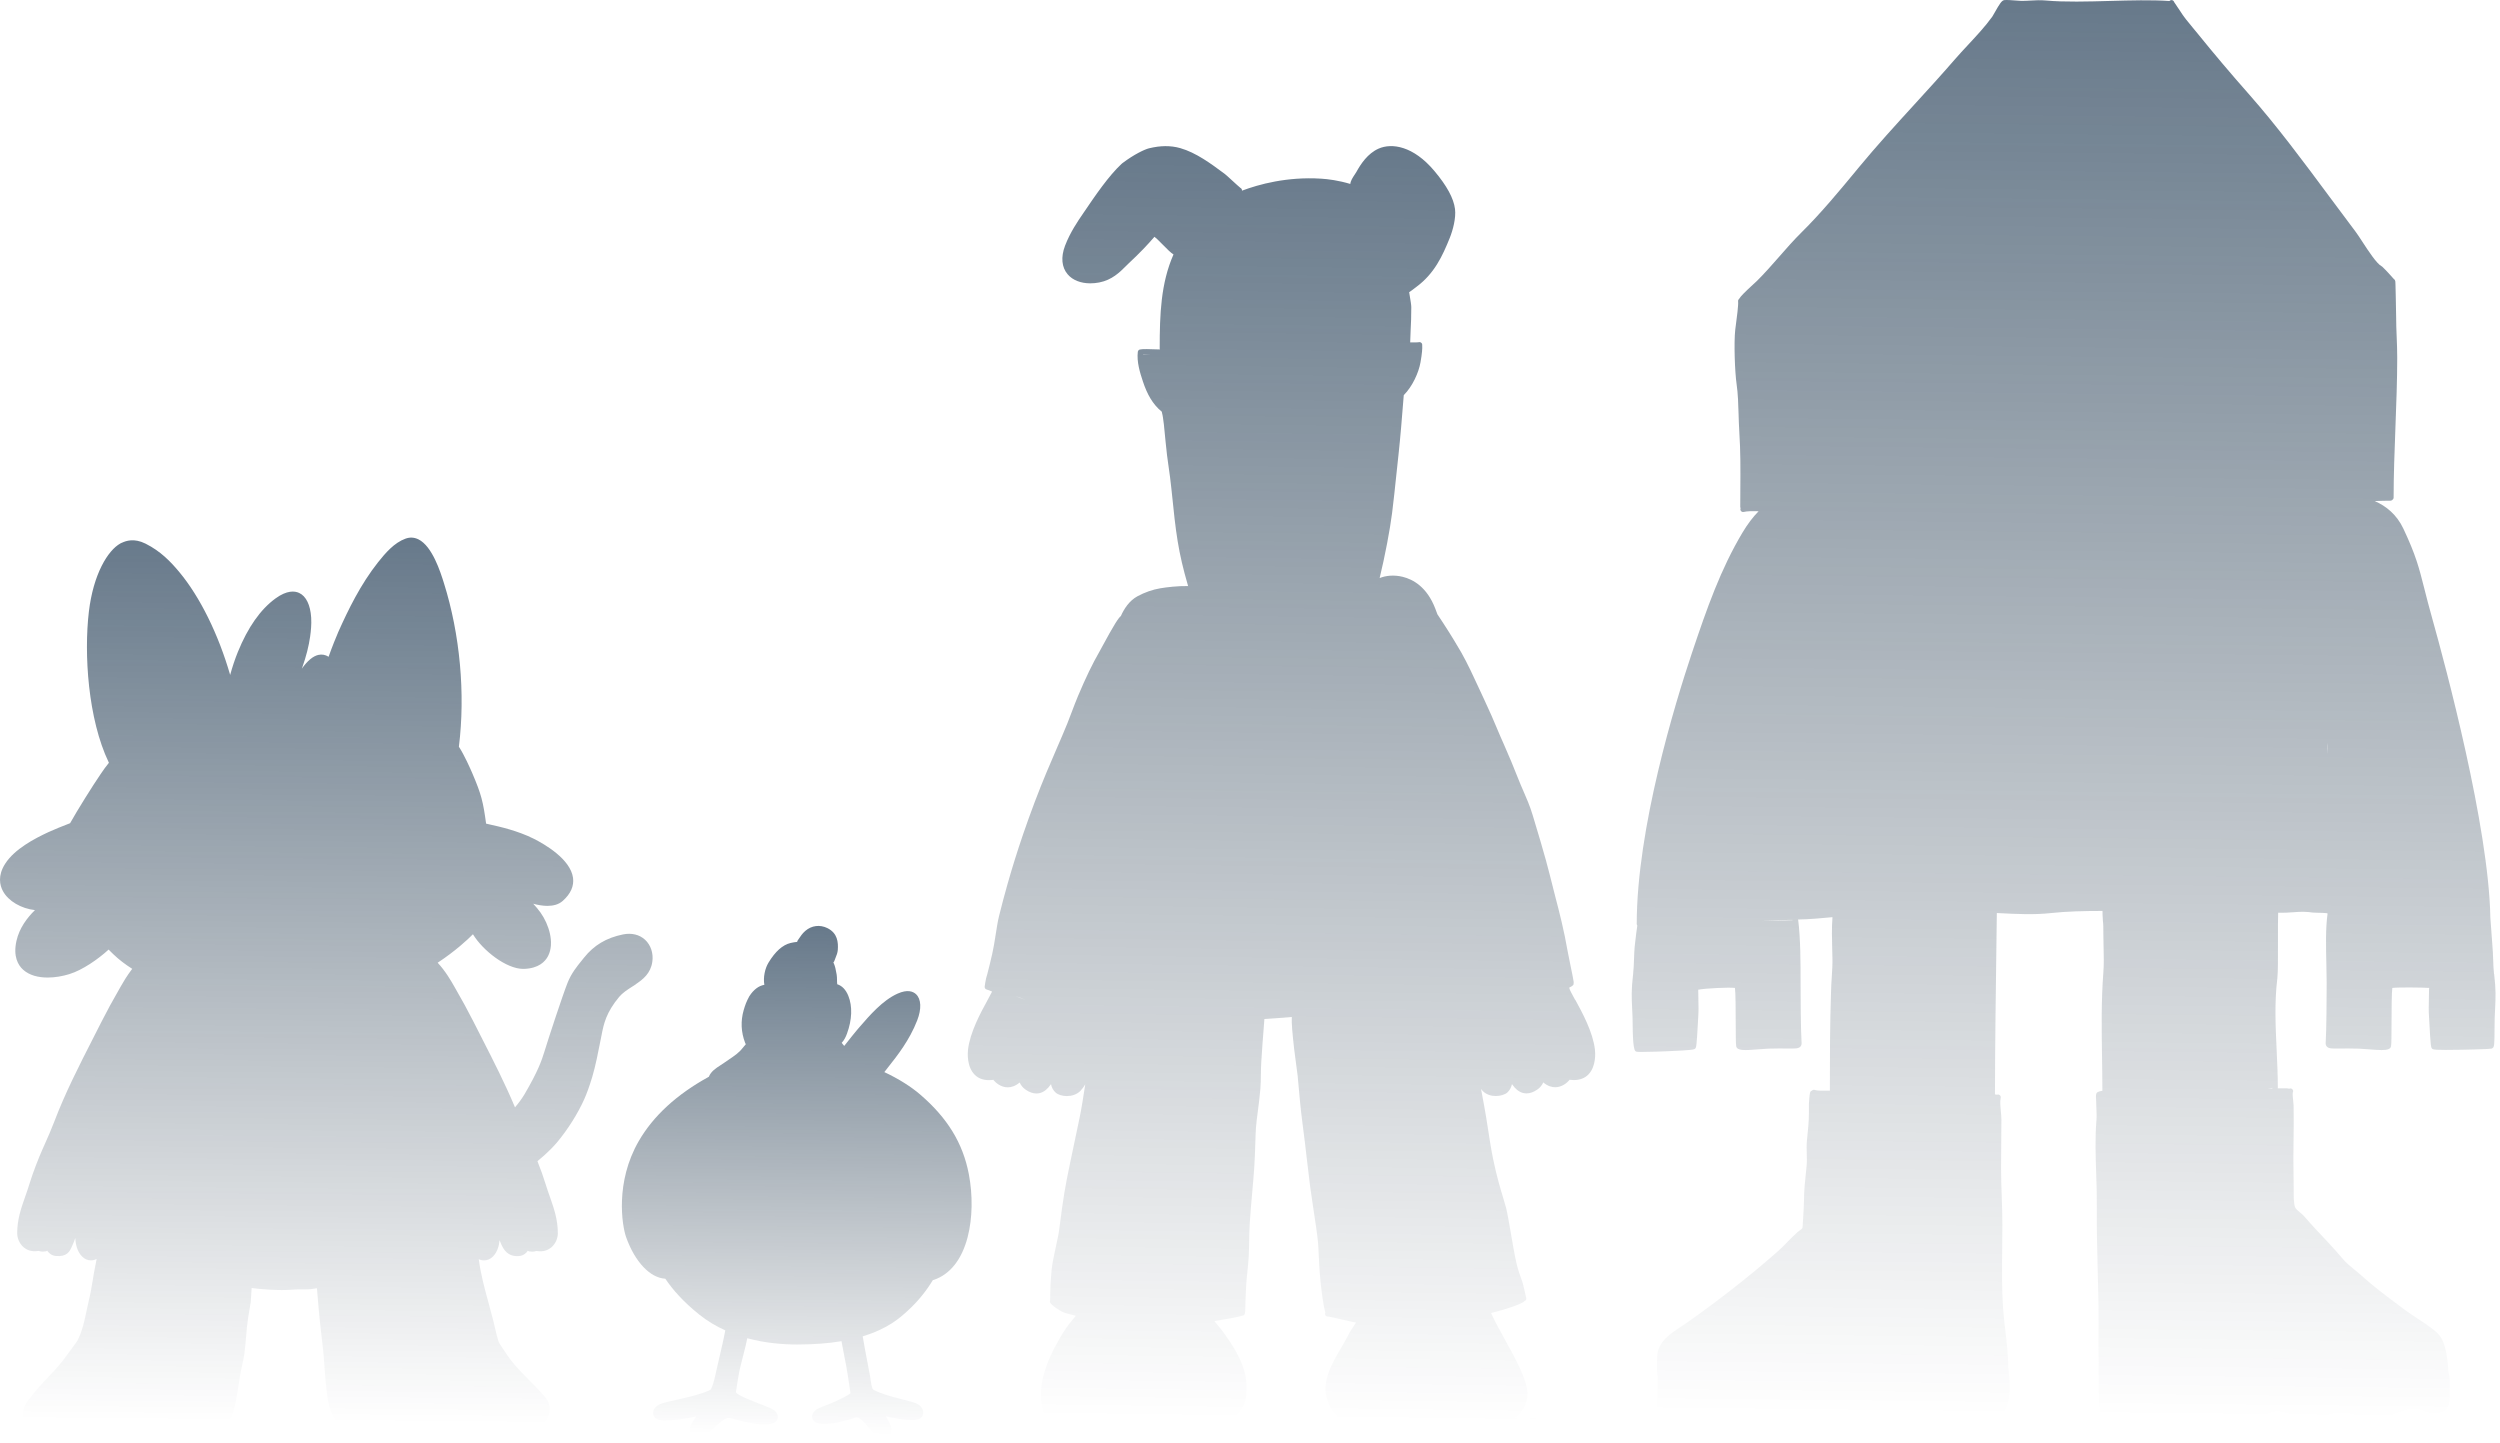
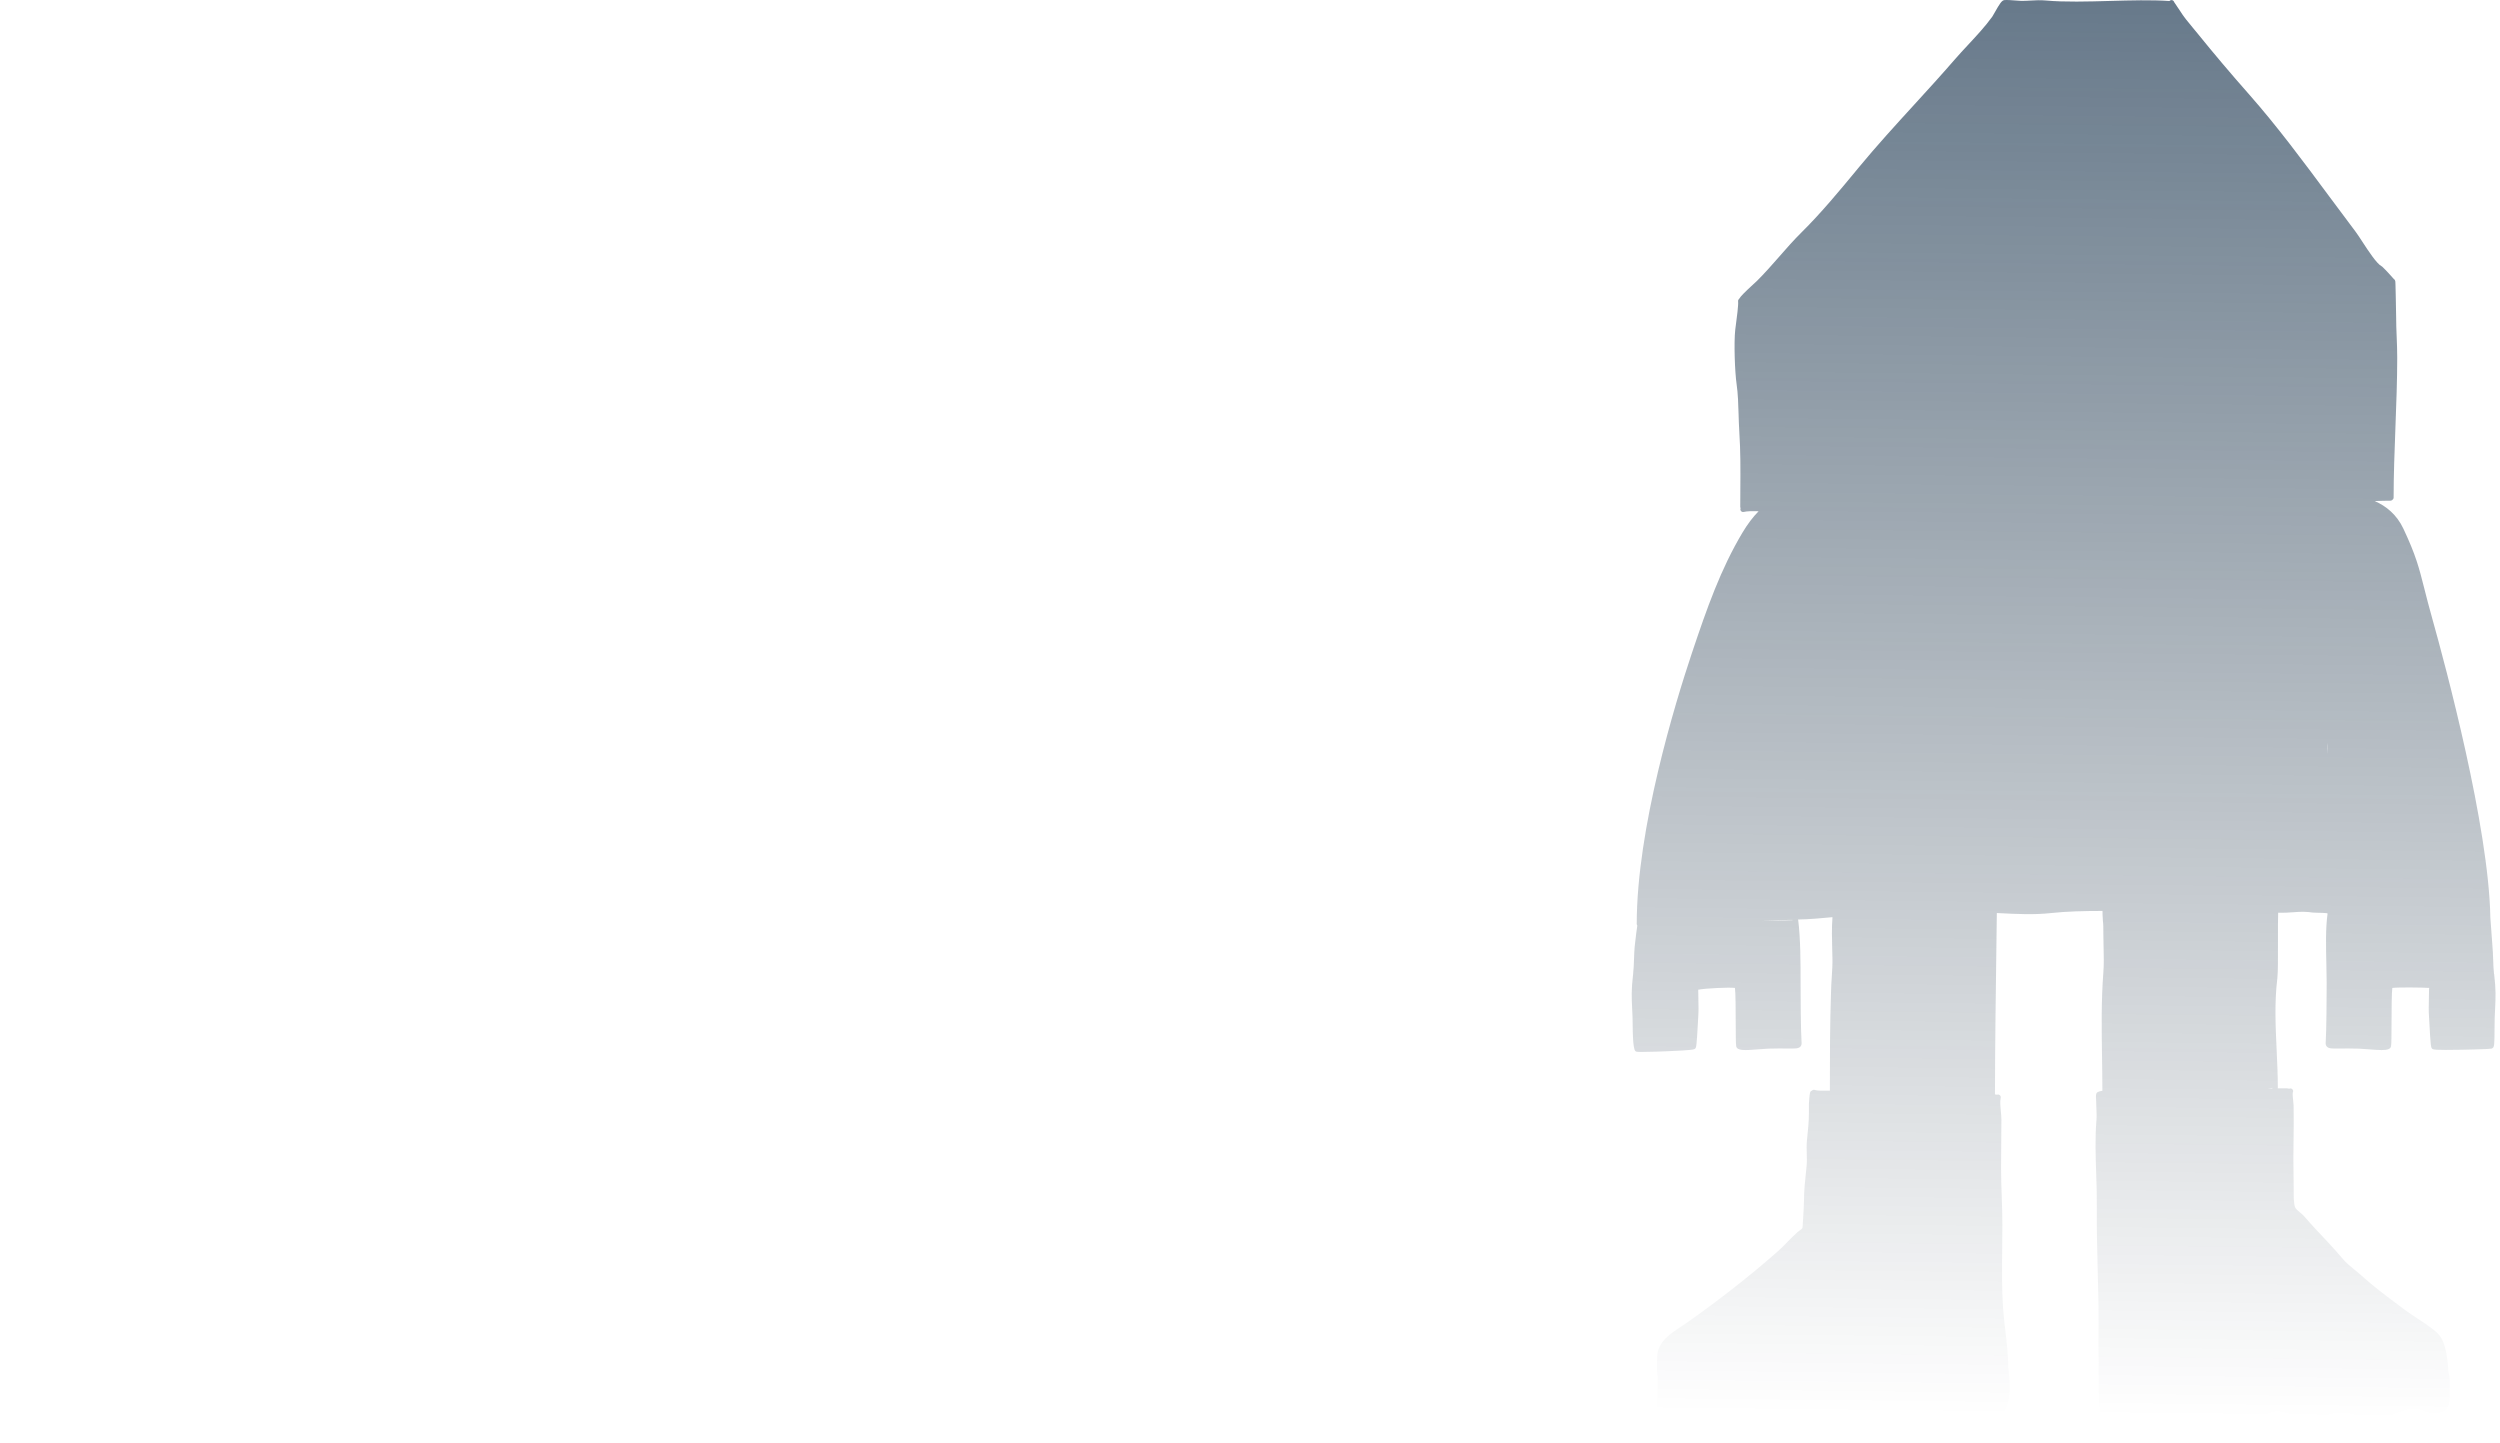
<svg xmlns="http://www.w3.org/2000/svg" width="331" height="191" viewBox="0 0 331 191" fill="none">
-   <path fill-rule="evenodd" clip-rule="evenodd" d="M121.858 144.937C120.588 143.843 118.967 142.831 117.085 141.946C117.237 141.747 117.407 141.534 117.593 141.296C118.783 139.795 120.414 137.736 121.436 135.105C122.03 133.575 121.972 132.277 121.281 131.63C120.894 131.27 120.155 130.963 118.829 131.56C116.849 132.452 115.141 134.434 113.767 136.024L113.496 136.34C113.246 136.628 112.498 137.561 111.775 138.482C111.654 138.348 111.54 138.211 111.439 138.075C111.78 137.713 111.989 137.266 112.139 136.856C112.817 135.014 112.88 133.234 112.318 131.848C111.986 131.027 111.475 130.505 110.85 130.317C110.826 130.152 110.823 129.946 110.821 129.742C110.818 129.507 110.813 129.262 110.777 129.056L110.75 128.907C110.661 128.396 110.576 127.919 110.339 127.418C110.392 127.374 110.435 127.319 110.46 127.25C110.503 127.12 110.557 126.988 110.612 126.851C110.753 126.506 110.898 126.149 110.925 125.77C110.995 124.779 110.906 123.556 109.556 122.886C108.558 122.392 107.457 122.529 106.614 123.258C106.229 123.592 105.962 123.999 105.785 124.268C105.725 124.362 105.667 124.45 105.633 124.489C105.577 124.551 105.55 124.628 105.548 124.707C105.281 124.731 104.996 124.774 104.681 124.849C103.619 125.103 102.66 125.954 101.749 127.456C101.286 128.216 101.022 129.399 101.201 130.392C101.196 130.392 101.191 130.392 101.186 130.392C100.433 130.529 99.769 131.037 99.212 131.903C99.207 131.91 99.202 131.917 99.197 131.927C98.821 132.623 98.661 133.066 98.465 133.738C98.048 135.182 98.111 136.636 98.649 138.056C98.676 138.125 98.707 138.192 98.744 138.259C98.676 138.343 98.582 138.454 98.521 138.523C98.436 138.622 98.361 138.71 98.315 138.768C97.852 139.377 97.207 139.811 96.524 140.272C96.304 140.421 96.083 140.567 95.868 140.723C95.72 140.828 95.557 140.934 95.388 141.042C94.796 141.421 94.135 141.85 93.852 142.563C89.621 144.882 86.497 147.744 84.569 151.085C81.438 156.508 82.342 162.239 82.904 163.817C84.069 167.084 86.083 169.199 88.087 169.3C89.097 170.807 90.527 172.399 92.553 174.028C93.648 174.908 94.823 175.601 96.03 176.146C96.023 176.165 96.015 176.187 96.013 176.208C95.829 177.247 95.494 178.669 95.199 179.926C95.005 180.747 94.838 181.457 94.738 181.948C94.537 182.941 94.261 183.795 94.079 183.975C94.07 183.985 94.065 183.999 94.058 184.009C93.895 184.119 93.284 184.364 92.385 184.637C91.533 184.896 90.629 185.098 89.754 185.294C89.269 185.402 88.768 185.515 88.281 185.635L88.237 185.647C87.665 185.788 86.602 186.052 86.49 186.942C86.444 187.302 86.575 187.537 86.694 187.669C87.045 188.062 87.719 188.062 88.08 188.062C89.294 188.062 90.398 187.882 91.617 187.664C91.736 187.643 91.869 187.614 92.007 187.585C92.066 187.573 92.124 187.561 92.182 187.549C91.678 188.242 91.426 188.686 91.382 188.957C91.302 189.43 91.465 189.837 91.826 190.075C92.027 190.209 92.269 190.274 92.524 190.274C92.817 190.274 93.129 190.185 93.413 190.01C93.842 189.746 94.261 189.346 94.666 188.957C95.196 188.451 95.746 187.928 96.258 187.758C96.524 187.669 96.927 187.796 97.283 187.909C97.411 187.95 97.532 187.988 97.644 188.014C100.697 188.794 102.41 188.799 102.878 188.031C103.113 187.645 102.955 187.182 102.71 186.916C102.417 186.599 102.139 186.489 101.211 186.122C100.917 186.007 100.554 185.863 100.096 185.678C99.98 185.63 99.849 185.58 99.708 185.525C98.233 184.947 97.469 184.534 97.438 184.306C97.462 184.09 97.523 183.728 97.612 183.179C97.653 182.927 97.702 182.634 97.755 182.296C97.903 181.377 98.162 180.375 98.414 179.406C98.62 178.612 98.812 177.863 98.94 177.185C101.312 177.825 103.646 178.014 105.553 178.014C107.845 178.014 109.776 177.847 111.414 177.573C111.514 178.173 111.637 178.796 111.768 179.449C111.95 180.358 112.137 181.298 112.27 182.238C112.342 182.759 112.415 183.224 112.476 183.606C112.534 183.982 112.582 184.285 112.599 184.448C112.391 184.726 111.175 185.287 110.704 185.503L110.571 185.563C109.98 185.836 109.517 186.009 109.144 186.148C108.475 186.398 108.034 186.563 107.695 187.021C107.503 187.278 107.419 187.691 107.661 188.031C108.18 188.763 109.798 188.72 112.609 187.899C112.711 187.87 112.813 187.832 112.914 187.796C113.212 187.688 113.404 187.626 113.595 187.698C113.806 187.777 114.044 187.966 114.283 188.199C114.361 188.281 114.438 188.357 114.511 188.429C114.683 188.612 114.853 188.804 115.015 188.991C115.417 189.449 115.795 189.881 116.183 190.156C116.425 190.329 116.694 190.415 116.954 190.415C117.148 190.415 117.337 190.365 117.504 190.264C117.891 190.029 118.078 189.574 118 189.048C117.954 188.732 117.671 188.19 117.322 187.559C117.322 187.547 117.322 187.535 117.322 187.523C117.438 187.554 117.555 187.583 117.673 187.607C118.742 187.825 119.716 188.007 120.785 188.007C121.097 188.007 121.676 188.007 122.008 187.643C122.13 187.511 122.263 187.271 122.222 186.894C122.125 186.007 121.177 185.741 120.671 185.597L120.632 185.585C120.203 185.465 119.765 185.352 119.338 185.244C118.575 185.05 117.787 184.848 117.043 184.589C116.282 184.325 115.762 184.088 115.609 183.98C115.599 183.968 115.592 183.954 115.582 183.942C115.408 183.745 115.301 182.946 115.248 182.562C115.228 182.416 115.209 182.284 115.192 182.183C115.115 181.74 114.998 181.135 114.867 180.463C114.644 179.303 114.395 177.998 114.223 176.93C117.576 175.923 119.19 174.448 120.157 173.563L120.227 173.498C121.512 172.323 122.634 170.941 123.516 169.48C123.547 169.48 123.579 169.475 123.61 169.466C125.788 168.737 127.349 166.767 128.122 163.771C128.759 161.306 128.813 158.271 128.272 155.448C127.492 151.37 125.452 148.029 121.851 144.932L121.858 144.937Z" fill="url(#paint0_linear_961_12677)" fill-opacity="0.6" />
  <path fill-rule="evenodd" clip-rule="evenodd" d="M330.208 128.962C330.143 128.418 330.116 127.696 330.092 126.998C330.07 126.41 330.051 125.854 330.007 125.388C329.98 125.108 329.93 124.369 329.876 123.589C329.818 122.764 329.76 121.913 329.721 121.481C329.515 109.44 323.784 88.147 322.033 81.903C321.575 80.275 321.26 79.03 320.981 77.929C320.261 75.089 319.864 73.525 318.216 70.013C317.322 68.106 315.895 66.989 314.414 66.341C315.163 66.31 315.885 66.293 316.496 66.293C316.605 66.293 316.702 66.245 316.767 66.171C316.857 66.106 316.915 66 316.915 65.883C316.915 62.937 317.036 59.752 317.152 56.672C317.269 53.571 317.392 50.364 317.392 47.375C317.392 46.382 317.356 45.47 317.32 44.588C317.283 43.712 317.247 42.806 317.247 41.824C317.247 41.577 317.223 40.4 317.201 39.363C317.189 38.824 317.177 38.298 317.167 37.907C317.162 37.711 317.157 37.55 317.152 37.437C317.152 37.389 317.148 37.332 317.14 37.274C317.14 37.25 317.133 37.224 317.126 37.2C317.101 37.099 317.053 37.008 316.956 36.955C316.692 36.653 315.948 35.816 315.41 35.31C315.383 35.286 315.354 35.264 315.323 35.25C314.686 34.935 313.532 33.165 312.769 31.992C312.422 31.462 312.124 31.002 311.899 30.704C310.724 29.152 309.524 27.533 308.364 25.969C304.974 21.398 301.467 16.67 297.731 12.441C295.405 9.807 293.117 7.104 290.936 4.406C290.738 4.161 290.534 3.916 290.328 3.669C289.72 2.94 289.09 2.187 288.615 1.405C288.586 1.357 288.482 1.203 288.356 1.021C288.206 0.8 287.934 0.407 287.854 0.273C287.82 0.155 287.723 0.057 287.595 0.023C287.462 -0.01 287.324 0.038 287.231 0.136C284.888 -0.029 282.087 0.047 279.371 0.124C276.422 0.206 273.371 0.292 270.897 0.069C270.141 -0.001 269.526 0.035 268.876 0.074C268.484 0.095 268.079 0.119 267.631 0.119C267.577 0.119 267.352 0.102 267.136 0.086C266.339 0.023 265.653 -0.025 265.367 0.014C265.367 0.014 265.367 0.014 265.365 0.014C265.365 0.014 265.363 0.014 265.36 0.014C265.04 0.064 264.776 0.453 264.09 1.671C263.962 1.899 263.831 2.137 263.775 2.211C262.847 3.497 261.701 4.727 260.591 5.919C259.986 6.567 259.363 7.238 258.784 7.908C257.042 9.918 255.21 11.925 253.436 13.866C251.006 16.526 248.49 19.277 246.159 22.1L245.881 22.439C243.547 25.262 241.134 28.183 238.517 30.771C237.477 31.8 236.493 32.923 235.544 34.01C234.603 35.082 233.634 36.19 232.621 37.193C232.527 37.286 232.357 37.442 232.151 37.629C231 38.682 230.457 39.231 230.244 39.591C230.159 39.666 230.111 39.781 230.125 39.901C230.181 40.368 229.956 42.059 229.835 42.966C229.796 43.259 229.764 43.501 229.747 43.652C229.556 45.353 229.689 49.219 229.927 50.865C230.111 52.148 230.15 53.508 230.188 54.825C230.21 55.571 230.232 56.341 230.28 57.085C230.457 59.831 230.44 62.23 230.421 64.767C230.416 65.54 230.409 66.317 230.409 67.106C230.409 67.171 230.428 67.231 230.457 67.284C230.421 67.36 230.411 67.447 230.438 67.533C230.494 67.725 230.695 67.835 230.889 67.78C231.245 67.677 231.977 67.665 232.839 67.691C232.086 68.452 231.361 69.409 230.683 70.551C227.821 75.362 226.03 80.419 223.988 86.525C221.797 93.076 216.704 109.675 216.704 122.325C216.704 122.407 216.733 122.481 216.779 122.541C216.738 122.771 216.694 123.122 216.626 123.661C216.539 124.362 216.452 125.103 216.427 125.384C216.386 125.849 216.364 126.405 216.343 126.993C216.318 127.691 216.292 128.411 216.226 128.958C215.974 131.042 216.028 132.119 216.095 133.484C216.129 134.182 216.171 134.973 216.171 136.017C216.171 136.307 216.18 138.866 216.527 139.164C216.575 139.207 216.641 139.236 216.708 139.25C216.803 139.269 217.053 139.276 217.382 139.276C218.443 139.276 220.341 139.202 220.612 139.19C224.227 139.044 224.32 138.95 224.438 138.835C224.579 138.696 224.632 138.643 224.816 135.18C224.831 134.925 224.841 134.738 224.845 134.671C224.904 133.868 224.884 133.045 224.865 132.248C224.855 131.853 224.845 131.459 224.845 131.068C224.845 131.064 224.845 131.052 224.845 131.037C225.742 130.857 228.877 130.701 229.706 130.8C229.798 131.443 229.803 133.743 229.808 135.309C229.813 137.07 229.818 138.164 229.873 138.507C229.975 139.135 230.944 139.085 232.951 138.921C233.394 138.886 233.816 138.852 234.128 138.842C235.238 138.809 236.06 138.818 236.658 138.826C237.717 138.84 238.112 138.842 238.366 138.578C238.488 138.451 238.541 138.283 238.529 138.075C238.42 136.408 238.396 131.764 238.396 130.114V129.989C238.396 127.557 238.396 124.266 238.071 121.742C239.515 121.721 241.029 121.586 242.619 121.433C242.508 122.877 242.549 124.371 242.588 125.815C242.597 126.158 242.607 126.499 242.614 126.842C242.634 127.698 242.58 128.514 242.525 129.377C242.483 130.027 242.44 130.699 242.428 131.387C242.277 135.645 242.275 140.286 242.275 144.4C241.415 144.422 240.576 144.422 240.295 144.314C240.155 144.258 240 144.299 239.9 144.4C239.639 144.472 239.612 144.748 239.554 145.403C239.525 145.734 239.498 146.115 239.498 146.17V147.417C239.498 148.47 239.387 149.557 239.278 150.61L239.239 150.994C239.178 151.586 239.198 152.176 239.215 152.75C239.232 153.318 239.248 153.855 239.195 154.39C239.169 154.654 239.139 154.92 239.113 155.184C238.982 156.422 238.846 157.703 238.846 158.984C238.846 159.77 238.662 162.479 238.66 162.517C238.655 162.649 238.449 162.795 238.265 162.925C238.17 162.992 238.081 163.057 238.005 163.121C237.533 163.532 237.087 163.99 236.658 164.431C236.253 164.848 235.837 165.278 235.401 165.662C231.722 168.9 227.789 171.989 223.375 175.11C223.139 175.275 222.883 175.443 222.611 175.621C221.269 176.496 219.597 177.588 219.434 179.348C219.434 179.372 219.277 181.517 219.5 182.414C219.493 182.442 219.488 182.471 219.488 182.502C219.488 182.654 219.478 183.011 219.464 183.471C219.386 186.019 219.369 187.472 219.485 187.854C219.577 188.154 219.764 188.374 220.021 188.497C220.646 188.789 221.521 188.437 222.226 188.151C222.393 188.084 222.548 188.019 222.669 187.981C223.19 187.811 223.779 188.3 224.288 188.804C224.385 188.9 224.504 188.938 224.654 188.938C224.879 188.938 225.172 188.849 225.567 188.724C225.672 188.691 225.817 188.645 225.853 188.638C226.28 188.585 226.709 188.47 227.126 188.358C227.869 188.156 228.57 187.967 229.26 188.103C229.592 188.168 229.961 188.274 230.317 188.374C230.789 188.509 231.279 188.648 231.729 188.712C232.478 188.818 233.203 188.612 233.905 188.413C234.23 188.322 234.535 188.233 234.831 188.18C235.786 188.007 236.743 188.019 237.758 188.029C237.998 188.031 238.24 188.034 238.48 188.034C238.912 188.034 239.343 188.168 239.801 188.312C240.174 188.429 240.557 188.549 240.962 188.6C241.849 188.71 242.634 188.453 243.394 188.206C243.886 188.046 244.354 187.895 244.836 187.842C245.546 187.763 246.271 187.991 247.036 188.233C247.562 188.398 248.105 188.569 248.655 188.638C249.523 188.746 250.25 188.501 250.955 188.264C251.398 188.115 251.817 187.974 252.268 187.919C252.837 187.849 253.407 187.935 254.008 188.031C254.64 188.13 255.295 188.233 255.98 188.146C256.504 188.082 256.952 187.851 257.388 187.628C257.88 187.376 258.348 187.137 258.837 187.199C259.038 187.223 259.213 187.316 259.414 187.422C259.552 187.496 259.697 187.571 259.865 187.633C260.909 188.022 262.932 188.336 264.153 187.818C266.429 186.854 266.143 183.687 265.954 181.591L265.922 181.238C265.92 181.205 265.91 181.171 265.898 181.142C265.893 179.509 265.702 177.871 265.518 176.285C265.397 175.256 265.273 174.191 265.203 173.145C265.028 170.552 265.06 167.878 265.091 165.29C265.103 164.278 265.115 163.229 265.115 162.205C265.115 160.946 265.072 159.665 265.028 158.425C264.985 157.182 264.941 155.899 264.941 154.637C264.941 153.575 264.953 152.491 264.963 151.442C264.973 150.389 264.985 149.303 264.985 148.233C264.985 147.909 264.951 147.547 264.912 147.163C264.849 146.506 264.784 145.83 264.895 145.359C264.941 145.165 264.822 144.971 264.626 144.925C264.548 144.906 264.471 144.916 264.403 144.944C264.318 144.928 264.229 144.911 264.134 144.897C264.137 138.816 264.253 130.38 264.345 123.58L264.381 120.884C264.49 120.888 264.599 120.896 264.708 120.9C266.967 121.018 269.305 121.138 271.571 120.888C273.609 120.665 275.952 120.608 278.372 120.608C278.368 120.745 278.372 120.91 278.38 121.124C278.389 121.447 278.411 121.824 278.423 121.915C278.486 122.416 278.486 122.959 278.484 123.484V123.649C278.484 124.218 278.498 124.801 278.513 125.364C278.542 126.489 278.571 127.655 278.484 128.766C278.198 132.462 278.254 136.266 278.309 139.948C278.331 141.418 278.355 142.937 278.355 144.419C278.118 144.45 277.914 144.503 277.755 144.582C277.755 144.582 277.755 144.582 277.752 144.582C277.706 144.604 277.662 144.635 277.631 144.671C277.498 144.82 277.486 145.036 277.522 145.604C277.522 145.642 277.527 145.671 277.527 145.683C277.527 146.029 277.544 146.374 277.561 146.705C277.587 147.259 277.614 147.782 277.57 148.317C277.377 150.665 277.457 153.057 277.536 155.369C277.585 156.784 277.633 158.247 277.619 159.675C277.59 162.5 277.665 165.374 277.735 168.154C277.801 170.687 277.868 173.306 277.856 175.863C277.856 176.204 277.851 176.544 277.849 176.882C277.839 178.036 277.827 179.226 277.878 180.394C277.881 180.461 277.873 180.586 277.866 180.72C277.849 181.003 277.839 181.25 277.854 181.461C277.854 181.553 277.859 185.796 277.968 186.199C277.975 186.228 277.978 186.323 277.98 186.393C277.99 186.75 278.007 187.348 278.513 187.739C279.007 188.118 279.822 188.173 281.002 187.909C281.452 187.808 281.961 187.921 282.497 188.041C282.918 188.134 283.352 188.23 283.788 188.23C284.011 188.23 284.236 188.204 284.462 188.142C284.946 188.005 285.339 187.803 285.683 187.626C286.422 187.247 286.955 186.971 288.089 187.345C288.227 187.391 288.365 187.439 288.504 187.484C289.599 187.856 290.73 188.242 291.998 187.991C292.335 187.923 292.659 187.815 292.972 187.71C293.44 187.552 293.883 187.403 294.326 187.403C294.978 187.403 295.441 187.499 295.889 187.592C296.565 187.734 297.266 187.88 298.509 187.674C299.005 187.592 299.459 187.424 299.9 187.264C300.571 187.017 301.206 186.784 301.921 186.882C302.466 186.959 302.979 187.122 303.474 187.278C304.293 187.535 305.138 187.803 306.163 187.717C306.82 187.662 307.419 187.511 308 187.364C308.826 187.153 309.609 186.954 310.501 187.045C311.07 187.103 311.599 187.252 312.158 187.408C312.98 187.64 313.83 187.88 314.809 187.799C315.65 187.729 316.438 187.422 317.198 187.125C318.027 186.801 318.812 186.494 319.622 186.494C320.118 186.494 320.482 186.635 320.865 186.786C321.429 187.007 322.066 187.257 323.104 187.017C324.412 186.712 324.373 185.345 324.347 184.347C324.339 184.126 324.344 183.891 324.347 183.651C324.354 183.121 324.361 182.572 324.276 182.102C324.235 181.874 324.228 181.838 324.223 181.819C324.221 181.808 324.212 181.753 324.194 181.656C324.189 181.622 324.177 181.591 324.162 181.562C324.138 181.073 324.085 180.432 324.053 180.2C323.884 178.984 323.651 177.317 322.624 176.415C321.836 175.724 320.94 175.136 320.075 174.57C319.5 174.194 318.907 173.805 318.359 173.395L317.63 172.85C315.941 171.589 314.191 170.281 312.628 168.861C312.338 168.597 312.027 168.343 311.727 168.099C311.199 167.669 310.651 167.223 310.217 166.715C309.65 166.055 309.008 165.307 308.347 164.604L308.107 164.349C307.053 163.237 306.059 162.184 305.078 161.039C304.918 160.855 304.719 160.692 304.525 160.533C304.252 160.31 303.97 160.08 303.871 159.835C303.68 159.363 303.682 158.396 303.685 157.756C303.685 157.621 303.685 157.494 303.685 157.384C303.68 156.878 303.672 156.374 303.668 155.87C303.646 154.222 303.626 152.519 303.668 150.84C303.685 150.171 303.689 149.495 303.687 148.825C303.692 148.79 303.692 148.756 303.687 148.72C303.687 148.259 303.682 147.804 303.68 147.353C303.677 147.029 303.675 146.707 303.672 146.384C303.672 146.266 303.651 146.084 303.626 145.851C303.592 145.542 303.513 144.817 303.568 144.64C303.66 144.472 303.605 144.258 303.437 144.16C303.326 144.093 303.193 144.093 303.084 144.148C302.916 144.095 302.662 144.081 302.228 144.095H301.567C301.576 144.064 301.584 144.028 301.584 143.992C301.584 142.366 301.504 140.68 301.429 139.049C301.281 135.897 301.128 132.635 301.521 129.528C301.61 128.816 301.608 126.604 301.603 124.465C301.601 122.983 301.598 121.572 301.627 120.848C302.308 120.857 303.001 120.841 303.704 120.776C304.642 120.689 305.439 120.706 306.212 120.824C306.311 120.838 306.51 120.843 306.886 120.85C307.232 120.857 307.86 120.869 308.061 120.903C308.063 120.903 308.068 120.903 308.07 120.908C308.1 120.924 308.129 120.936 308.16 120.944C308.163 120.944 308.167 120.944 308.17 120.946C308.17 120.946 308.175 120.946 308.177 120.946C308.177 120.956 308.172 120.965 308.17 120.975C307.896 122.875 307.957 125.463 308.012 127.746C308.032 128.6 308.051 129.406 308.051 130.114C308.051 132.165 308.024 136.468 307.92 138.075C307.906 138.283 307.961 138.451 308.083 138.578C308.335 138.842 308.732 138.838 309.791 138.826C310.392 138.818 311.213 138.809 312.321 138.842C312.633 138.852 313.055 138.886 313.498 138.921C314.247 138.981 314.85 139.027 315.32 139.027C316.108 139.027 316.513 138.9 316.576 138.507C316.631 138.164 316.636 137.067 316.641 135.309C316.646 133.743 316.651 131.445 316.743 130.802C317.54 130.704 320.591 130.737 321.628 130.8C321.623 130.845 321.621 130.886 321.616 130.912C321.609 130.996 321.604 131.059 321.604 131.071C321.604 131.462 321.594 131.857 321.584 132.251C321.565 133.047 321.545 133.868 321.604 134.673C321.608 134.741 321.618 134.928 321.633 135.182C321.817 138.646 321.87 138.698 322.011 138.838C322.146 138.972 322.226 139.051 325.914 138.986C326.845 138.969 328.204 138.936 329.067 138.897C329.147 138.897 329.212 138.893 329.258 138.888C329.554 138.874 329.77 138.857 329.852 138.84C329.92 138.826 329.988 138.794 330.036 138.754C330.218 138.598 330.281 138.425 330.278 136.122V136.019C330.278 134.976 330.317 134.184 330.354 133.486C330.421 132.124 330.475 131.047 330.223 128.96L330.208 128.962ZM308.155 99.831C308.146 99.344 308.138 98.857 308.131 98.37C308.187 98.84 308.182 99.332 308.155 99.831ZM237.317 121.793C237.317 121.793 237.325 121.793 237.329 121.793C237.329 121.805 237.332 121.817 237.334 121.829L233.261 121.951C234.691 121.862 236.089 121.795 237.32 121.795L237.317 121.793ZM300.796 144.1C300.597 144.1 300.411 144.103 300.232 144.107C300.479 144.079 300.687 144.055 300.847 144.038C300.849 144.059 300.854 144.081 300.859 144.1H300.794H300.796Z" fill="url(#paint1_linear_961_12677)" fill-opacity="0.6" />
-   <path fill-rule="evenodd" clip-rule="evenodd" d="M208.541 132.373C208.195 131.74 207.802 131.023 207.785 130.85C207.785 130.816 207.781 130.785 207.771 130.756C207.979 130.665 208.144 130.564 208.256 130.457C208.34 130.373 208.369 130.257 208.35 130.147C208.362 130.104 208.365 130.056 208.357 130.01C208.285 129.514 208.093 128.6 207.909 127.715C207.776 127.07 207.647 126.46 207.587 126.103C207.073 123.143 206.482 120.867 205.908 118.667C205.658 117.71 205.423 116.808 205.2 115.873C204.703 113.781 203.22 108.886 202.927 107.926C202.544 106.667 202.113 105.683 201.696 104.731C201.476 104.227 201.265 103.75 201.071 103.249C200.589 102.006 199.658 99.756 199.135 98.6C198.762 97.78 198.476 97.096 198.17 96.374C197.744 95.357 197.301 94.307 196.574 92.764C196.319 92.222 196.07 91.68 195.82 91.14C195.095 89.569 194.349 87.943 193.472 86.382C193.147 85.801 192.001 83.894 191.063 82.469L190.971 82.328C190.765 82.014 190.462 81.551 190.315 81.337C190.227 81.093 190.133 80.85 190.038 80.598C188.938 77.71 187.08 76.705 185.713 76.37C184.526 76.077 183.435 76.221 182.665 76.537C183.372 73.626 184.029 70.162 184.313 67.924C184.521 66.271 184.695 64.595 184.865 62.973C184.969 61.973 185.073 60.973 185.185 59.975C185.367 58.346 185.655 54.971 185.858 52.321C187.022 51.15 187.841 49.315 188.073 47.974C188.274 46.818 188.335 46.185 188.299 45.65C188.299 45.645 188.299 45.638 188.299 45.631C188.299 45.621 188.296 45.614 188.294 45.605C188.294 45.595 188.294 45.585 188.291 45.578C188.291 45.576 188.291 45.573 188.289 45.569C188.286 45.557 188.282 45.542 188.277 45.53C188.272 45.521 188.269 45.511 188.265 45.502C188.26 45.489 188.25 45.477 188.243 45.465C188.238 45.458 188.233 45.449 188.228 45.441C188.219 45.429 188.209 45.417 188.197 45.406C188.192 45.401 188.187 45.396 188.182 45.391C188.17 45.379 188.156 45.37 188.139 45.358C188.134 45.355 188.131 45.353 188.127 45.35C188.11 45.341 188.093 45.331 188.076 45.324C188.071 45.324 188.068 45.322 188.066 45.319C188.049 45.312 188.032 45.31 188.015 45.305C188.008 45.305 188.003 45.302 187.998 45.3C187.984 45.3 187.969 45.298 187.954 45.298C187.945 45.298 187.933 45.298 187.923 45.298C187.921 45.298 187.916 45.298 187.913 45.298C187.904 45.298 187.896 45.3 187.887 45.302C187.877 45.302 187.87 45.302 187.86 45.305C187.693 45.343 187.135 45.341 186.709 45.334C186.716 44.803 186.743 44.269 186.77 43.707C186.813 42.841 186.862 41.863 186.854 40.673C186.854 40.366 186.755 39.793 186.663 39.241C186.629 39.035 186.595 38.84 186.573 38.687C186.864 38.493 187.118 38.298 187.327 38.138C187.407 38.075 187.48 38.02 187.547 37.97C189.908 36.219 190.974 33.916 191.943 31.515C192.36 30.484 192.793 28.86 192.643 27.672C192.464 26.252 191.567 24.602 189.903 22.626C187.099 19.294 184.257 18.917 182.534 19.675C181.063 20.323 180.152 21.743 179.592 22.755C179.534 22.863 179.447 22.99 179.355 23.127C179.103 23.503 178.822 23.926 178.78 24.355C177.218 23.885 175.834 23.712 174.916 23.655C170.401 23.369 166.626 24.42 164.433 25.247C164.433 25.233 164.438 25.216 164.438 25.202C164.438 25.058 164.353 24.936 164.232 24.878C164.091 24.772 163.534 24.262 163.159 23.919C162.642 23.444 162.318 23.148 162.187 23.05L162.085 22.973C160.336 21.673 158.353 20.203 156.26 19.61C154.995 19.253 153.638 19.263 152.114 19.639C151.573 19.774 150.19 20.407 148.598 21.609C148.574 21.625 148.554 21.647 148.537 21.669C148.525 21.678 148.511 21.68 148.501 21.69C146.761 23.316 145.021 25.878 143.49 28.135L143.335 28.363C142.715 29.267 141.677 30.783 141.009 32.544C140.439 34.045 140.563 35.386 141.358 36.319C142.019 37.097 143.095 37.514 144.357 37.514C144.735 37.514 145.13 37.476 145.535 37.399C147.226 37.077 148.288 36.015 149.063 35.238C149.201 35.101 149.33 34.971 149.448 34.859C150.864 33.539 151.952 32.4 152.848 31.352C152.913 31.395 153.02 31.481 153.199 31.649C153.236 31.683 153.262 31.709 153.279 31.724C153.381 31.81 153.594 32.031 153.822 32.266C154.583 33.05 155.041 33.489 155.371 33.688C153.691 37.509 153.544 41.604 153.544 46.139C153.544 46.185 153.553 46.228 153.568 46.267C152.196 46.214 151.222 46.192 150.914 46.274C150.817 46.3 150.74 46.363 150.694 46.442C150.675 46.475 150.662 46.514 150.653 46.552C150.653 46.559 150.65 46.564 150.648 46.571C150.648 46.571 150.648 46.574 150.648 46.576C150.488 47.881 150.917 49.306 151.331 50.539C151.876 52.158 152.579 53.496 153.829 54.52C153.829 54.561 153.829 54.602 153.844 54.643C154.018 55.194 154.19 56.974 154.321 58.461C154.438 59.795 154.581 60.793 154.731 61.851C154.857 62.731 154.985 63.642 155.099 64.767C155.7 70.709 155.969 72.975 157.304 77.593C155.86 77.571 154.476 77.749 153.621 77.89C152.632 78.053 151.561 78.425 150.609 78.941C149.511 79.533 148.821 80.618 148.402 81.563C148.101 81.793 147.532 82.637 145.833 85.787C145.707 86.022 145.615 86.19 145.581 86.252C144.646 87.874 143.761 89.704 142.715 92.186C142.479 92.743 142.179 93.532 141.888 94.297C141.675 94.861 141.471 95.393 141.312 95.794C140.88 96.861 140.413 97.938 139.918 99.08C139.065 101.047 138.101 103.273 137.013 106.146C136.46 107.607 135.942 109.046 135.452 110.476V110.481C134.696 112.69 134.013 114.875 133.388 117.082C132.993 118.473 132.62 119.886 132.273 121.287C132.101 121.982 131.965 122.858 131.82 123.786C131.684 124.654 131.544 125.551 131.377 126.264C131.217 126.938 131.11 127.393 131.035 127.717C130.914 128.237 130.813 128.638 130.732 128.919C130.691 129.065 130.635 129.262 130.553 129.555C130.495 129.759 130.393 130.473 130.371 130.615C130.344 130.795 130.458 130.965 130.635 131.013C130.829 131.066 131.074 131.162 131.352 131.284C131.202 131.589 130.982 131.994 130.776 132.371C129.84 134.081 128.428 136.667 128.164 138.991C128.122 139.356 127.972 141.224 129.058 142.301C129.535 142.776 130.17 143.013 130.95 143.013C131.098 143.013 131.251 143.004 131.408 142.987C131.44 142.985 131.471 142.975 131.5 142.963C131.9 143.44 132.484 143.853 133.16 143.944C133.245 143.956 133.335 143.963 133.434 143.963C133.868 143.963 134.42 143.819 135.002 143.323C135.171 143.697 135.428 144.016 135.787 144.266C136.281 144.609 136.763 144.779 137.224 144.779C137.393 144.779 137.56 144.755 137.725 144.709C138.249 144.561 138.721 144.174 139.152 143.544C139.245 143.987 139.441 144.376 139.783 144.673C140.093 144.944 140.652 145.119 141.251 145.119C141.883 145.119 142.559 144.925 143.037 144.441C143.277 144.196 143.49 143.901 143.686 143.57C143.456 145.112 143.187 146.815 142.911 148.123C142.601 149.586 142.201 151.481 141.67 154.038C141.033 157.108 140.783 158.451 140.265 162.618C140.175 163.337 139.986 164.213 139.783 165.139C139.547 166.22 139.303 167.34 139.225 168.228C139.104 169.59 139.043 170.919 139.039 172.181C139.012 172.243 139 172.313 139.01 172.38C139.063 172.74 140.403 173.632 140.963 173.814C141.144 173.886 141.702 174.03 142.438 174.203C142.329 174.352 142.14 174.587 142.041 174.7C141.445 175.388 140.885 176.194 140.325 177.161C138.714 179.95 136.812 184.018 138.43 187.645C138.006 187.691 137.716 187.734 137.505 187.765L137.323 187.791C137.003 187.834 136.647 188 136.608 188.333C136.577 188.616 136.78 188.84 137.214 188.998C137.703 189.175 138.026 189.094 138.367 189.005C138.607 188.943 138.881 188.873 139.308 188.873C139.618 188.873 140.757 188.914 142.198 188.967C145.68 189.094 150.941 189.286 151.876 189.163C153.117 189.003 160.857 189.089 162.049 189.202C162.543 189.247 163.016 189.266 163.452 189.266C164.753 189.266 165.734 189.101 166.011 189.015C166.284 188.931 166.544 188.628 166.481 188.29C166.43 188.017 166.187 187.703 165.315 187.751C165.235 187.755 165.16 187.787 165.099 187.834C164.806 187.858 164.043 187.837 163.2 187.806C164.268 187.045 164.959 185.779 165.022 184.635C165.141 182.495 164.973 180.372 161.707 176.043C161.688 176.016 161.596 175.904 161.47 175.753C161.319 175.57 161.016 175.203 160.784 174.911C162.087 174.707 163.595 174.448 164.571 174.179C164.748 174.131 164.855 173.961 164.833 173.788C164.855 173.742 164.867 173.692 164.867 173.637C164.867 173.035 164.908 171.898 164.99 170.255C165.019 169.691 165.08 169.099 165.145 168.473C165.216 167.808 165.286 167.12 165.33 166.364C165.368 165.714 165.378 165.033 165.39 164.313C165.402 163.553 165.417 162.766 165.463 162.013C165.55 160.631 165.671 159.264 165.788 157.94C165.894 156.75 165.994 155.628 166.066 154.525C166.137 153.438 166.17 152.373 166.2 151.435C166.224 150.644 166.246 149.96 166.284 149.387C166.33 148.717 166.422 148 166.532 147.173C166.648 146.288 166.779 145.285 166.878 144.126C166.922 143.596 166.931 142.906 166.941 142.236C166.951 141.627 166.958 141.054 166.992 140.632C167.077 139.514 167.135 138.665 167.166 138.034C167.179 137.816 167.222 137.29 167.268 136.734C167.326 136.041 167.384 135.331 167.406 134.918C168.618 134.846 169.834 134.75 171.034 134.649C170.983 135.484 171.123 136.847 171.337 138.816C171.371 139.137 171.48 139.946 171.586 140.728C171.69 141.505 171.799 142.308 171.816 142.493L171.865 143.045C172.039 145.033 172.19 146.751 172.463 148.83C172.698 150.605 172.851 151.936 173.013 153.347C173.147 154.496 173.282 155.683 173.471 157.161C173.556 157.825 173.711 158.842 173.874 159.921C174.126 161.572 174.409 163.443 174.501 164.455C174.545 164.939 174.571 165.503 174.601 166.153C174.647 167.141 174.702 168.372 174.85 169.801C174.93 170.576 175.185 172.814 175.478 173.774C175.403 173.906 175.42 174.078 175.521 174.193C175.611 174.297 175.747 174.335 175.87 174.309C176.113 174.345 176.878 174.522 177.503 174.666C178.09 174.803 178.696 174.942 179.117 175.028C179.263 175.057 179.401 175.081 179.539 175.105C179.483 175.191 179.42 175.285 179.352 175.388C179.071 175.812 178.722 176.34 178.468 176.844C178.211 177.352 177.901 177.885 177.571 178.446C176.323 180.576 174.911 182.992 175.754 185.402C176.037 186.218 176.415 186.928 177.133 187.554C176.883 187.554 176.626 187.563 176.348 187.59C175.861 187.635 175.72 187.597 175.626 187.573C175.538 187.549 175.427 187.52 175.25 187.544C174.845 187.599 174.378 187.71 174.334 188.089C174.293 188.468 174.722 188.624 174.862 188.674C175.437 188.885 175.587 188.89 176.137 188.878C176.285 188.875 176.466 188.871 176.706 188.871C177.016 188.871 178.155 188.911 179.597 188.964C183.079 189.091 188.34 189.283 189.275 189.161C190.516 189 198.255 189.087 199.447 189.199C199.942 189.245 200.414 189.264 200.85 189.264C202.152 189.264 203.133 189.099 203.409 189.012C203.683 188.928 203.942 188.626 203.879 188.288C203.828 188.014 203.589 187.698 202.714 187.748C202.634 187.753 202.559 187.784 202.498 187.832C202.19 187.858 201.364 187.832 200.47 187.798C200.817 187.556 201.085 187.297 201.289 187.055C201.924 186.299 202.275 185.309 202.232 184.404C202.142 182.586 200.674 179.931 199.251 177.362C198.541 176.079 197.87 174.865 197.419 173.843C199.867 173.232 201.51 172.598 201.808 172.303C201.82 172.291 201.825 172.277 201.834 172.262C201.98 172.215 202.084 172.083 202.084 171.924C202.084 171.876 202.074 171.831 202.057 171.79C202.018 171.646 201.883 171.03 201.815 170.725C201.776 170.552 201.747 170.425 201.742 170.406L201.694 170.212C201.65 170.029 201.604 169.842 201.541 169.653C201.524 169.602 201.495 169.526 201.459 169.427C201.308 169.032 200.996 168.204 200.766 167.18C200.521 166.098 200.271 164.64 200.029 163.232C199.796 161.881 199.578 160.607 199.404 159.919C199.321 159.59 199.2 159.192 199.048 158.686C198.696 157.532 198.168 155.786 197.686 153.445C197.427 152.181 197.213 150.807 197.01 149.475C196.84 148.372 196.678 147.331 196.496 146.372C196.341 145.551 196.205 144.822 196.089 144.179C196.154 144.27 196.225 144.352 196.295 144.426C196.777 144.93 197.434 145.115 198.044 145.115C198.655 145.115 199.263 144.916 199.552 144.664C199.893 144.364 200.09 143.978 200.182 143.534C200.613 144.165 201.085 144.549 201.609 144.697C201.774 144.745 201.941 144.767 202.11 144.767C202.571 144.767 203.053 144.594 203.547 144.254C203.906 144.004 204.16 143.685 204.332 143.311C204.914 143.807 205.466 143.951 205.9 143.951C205.997 143.951 206.089 143.944 206.174 143.932C206.848 143.841 207.434 143.428 207.834 142.951C207.863 142.963 207.892 142.97 207.926 142.975C208.083 142.992 208.236 143.001 208.384 143.001C209.164 143.001 209.799 142.762 210.276 142.289C211.362 141.212 211.212 139.344 211.171 138.979C210.906 136.655 209.494 134.069 208.558 132.359L208.541 132.373ZM134.466 131.898C134.854 132.016 135.29 132.181 135.743 132.359C135.297 132.217 134.871 132.061 134.466 131.898ZM152.33 46.95L151.348 46.981C151.348 46.981 151.348 46.96 151.348 46.948C151.581 46.938 151.932 46.941 152.327 46.948L152.33 46.95Z" fill="url(#paint2_linear_961_12677)" fill-opacity="0.6" />
-   <path fill-rule="evenodd" clip-rule="evenodd" d="M84.21 130.286C85.138 129.665 86.147 128.871 86.367 127.341C86.529 126.223 86.171 125.136 85.415 124.431C84.668 123.738 83.622 123.486 82.471 123.721C80.278 124.172 78.647 125.143 77.338 126.782C77.237 126.909 77.137 127.034 77.035 127.158C76.359 127.993 75.657 128.854 75.155 130.099C74.537 131.629 72.562 137.64 72.073 139.26C71.726 140.401 71.21 141.872 69.461 144.856C69.085 145.486 68.654 146.067 68.186 146.611C66.878 143.488 65.317 140.425 63.795 137.446C63.42 136.712 63.047 135.981 62.678 135.251C61.988 133.887 61.181 132.407 60.212 130.725L60.127 130.579C59.797 129.998 58.988 128.571 57.946 127.465C60.299 125.913 61.881 124.438 62.618 123.695C63.924 125.853 67.033 128.281 69.269 128.281C69.298 128.281 69.325 128.281 69.354 128.281C71.322 128.226 72.192 127.314 72.575 126.559C73.449 124.834 72.671 122.39 71.581 120.848C71.293 120.442 70.97 120.051 70.6 119.655C71.181 119.814 71.84 119.938 72.48 119.938C73.234 119.938 73.96 119.768 74.506 119.281C75.557 118.343 76.015 117.319 75.87 116.235C75.535 113.743 72.114 111.776 70.658 111.044C68.535 109.979 66.114 109.442 64.949 109.185C64.704 109.133 64.474 109.08 64.36 109.049C63.965 106.151 63.735 105.177 62.526 102.361C62.291 101.814 61.479 99.965 60.757 98.866C61.629 91.874 60.91 83.988 58.77 77.185C58.312 75.727 57.236 72.309 55.394 71.407C54.844 71.138 54.273 71.107 53.693 71.316C52.196 71.855 51.028 73.218 50.049 74.451C47.737 77.37 46.09 80.757 44.783 83.688C44.553 84.201 43.906 85.808 43.507 86.957C43.078 86.686 42.622 86.602 42.152 86.71C41.44 86.871 40.72 87.473 39.962 88.531C39.983 88.466 40.008 88.401 40.032 88.339C40.545 86.883 40.882 85.554 41.062 84.28C41.156 83.599 41.258 82.697 41.2 81.766C41.091 80.09 40.526 78.931 39.605 78.504C39.014 78.231 37.992 78.135 36.484 79.229C34.497 80.67 32.818 83.057 31.49 86.326C31.105 87.274 30.773 88.272 30.473 89.361C28.917 83.983 26.491 79.042 23.734 75.734C22.602 74.376 21.277 72.983 19.273 71.98C17.739 71.212 16.665 71.625 16.193 71.838C16.174 71.843 16.154 71.848 16.135 71.858C16.081 71.882 16.028 71.908 15.975 71.934C15.958 71.942 15.941 71.951 15.924 71.963C14.293 72.868 12.36 75.986 11.768 80.975C11.104 86.561 11.645 95.192 14.395 100.941C14.402 100.958 14.414 100.97 14.424 100.987C14.022 101.469 13.668 101.985 13.329 102.481C12.289 103.999 10.23 107.286 9.282 108.991C8.512 109.276 7.002 109.898 6.401 110.178C4.542 111.044 1.925 112.419 0.685 114.359C-0.328 115.945 -0.032 117.211 0.396 117.996C1.116 119.315 2.803 120.291 4.627 120.5C3.571 121.531 2.553 122.901 2.18 124.573C1.717 126.64 2.398 127.784 3.05 128.379C3.886 129.14 5.076 129.427 6.309 129.427C7.288 129.427 8.296 129.245 9.171 128.977C10.927 128.437 12.997 126.995 14.38 125.724C14.54 125.892 14.705 126.05 14.865 126.204L15.042 126.374C15.725 127.034 16.554 127.669 17.506 128.274C16.791 129.2 16.249 130.152 15.992 130.6L15.919 130.728C14.95 132.407 14.143 133.887 13.452 135.254C13.084 135.985 12.708 136.717 12.335 137.451C10.506 141.032 8.613 144.736 7.181 148.521C6.794 149.545 6.338 150.564 5.899 151.553L5.626 152.167C5.095 153.361 4.332 155.321 3.898 156.755C3.721 157.338 3.525 157.895 3.336 158.434C2.791 159.984 2.277 161.449 2.277 163.272C2.277 163.98 2.604 164.695 3.132 165.143C3.491 165.448 4.116 165.776 5.066 165.63C5.08 165.628 5.095 165.623 5.109 165.618C5.269 165.678 5.454 165.714 5.667 165.714C5.79 165.714 5.924 165.702 6.067 165.678C6.137 165.666 6.197 165.635 6.248 165.589C6.445 165.887 6.813 166.242 7.399 166.292C8.877 166.422 9.222 165.678 9.471 165.138C9.493 165.09 9.515 165.045 9.537 164.997C9.665 164.731 9.815 164.345 9.97 163.92C10.011 164.793 10.23 165.707 10.855 166.35C11.189 166.693 11.604 166.873 12.04 166.873C12.192 166.873 12.347 166.851 12.502 166.806C12.604 166.777 12.701 166.734 12.796 166.688C12.636 167.47 12.502 168.144 12.427 168.592C12.374 168.909 12.326 169.209 12.28 169.494C12.122 170.471 11.984 171.313 11.725 172.342C11.642 172.665 11.565 173.052 11.48 173.462C11.226 174.711 10.908 176.266 10.234 177.535C10.094 177.734 8.877 179.439 8.255 180.233C7.688 180.953 7.033 181.646 6.399 182.313C6.006 182.728 5.599 183.155 5.219 183.586C4.719 184.15 4.184 184.827 3.823 185.287C2.551 186.909 3.142 187.974 3.607 188.465C4.201 189.091 5.616 189.254 7.203 189.254C7.899 189.254 8.628 189.223 9.335 189.185C9.718 189.166 10.05 189.146 10.179 189.154C10.564 189.175 11.012 189.151 11.531 189.122C11.921 189.101 12.364 189.074 12.822 189.07C14.194 189.055 15.536 189.053 16.665 189.053C17.463 189.053 18.262 189.055 19.057 189.058L20.811 189.063C22.067 189.063 23.104 189.048 24.02 189.036C24.65 189.027 25.197 189.019 25.672 189.019C27.293 189.019 30.312 189.019 30.758 187.304L30.918 186.801C31.049 186.338 31.178 185.762 31.306 185.09C31.471 184.222 31.597 183.363 31.691 182.737C31.725 182.517 31.752 182.33 31.776 182.186C31.885 181.509 31.987 181.068 32.084 180.643C32.176 180.238 32.266 179.857 32.341 179.338C32.447 178.597 32.53 177.633 32.6 176.779C32.634 176.378 32.665 176.009 32.694 175.719C32.774 174.915 32.898 174.184 33.029 173.407C33.087 173.066 33.145 172.721 33.201 172.363C33.223 172.219 33.283 171.157 33.317 170.531C33.652 170.574 33.991 170.617 34.333 170.648C35.185 170.725 36.223 170.802 37.308 170.802C37.834 170.802 38.372 170.785 38.907 170.739C39.234 170.713 39.574 170.715 39.932 170.718C40.475 170.722 41.04 170.727 41.583 170.619C41.706 170.595 41.832 170.579 41.961 170.564C42.004 170.977 42.045 171.497 42.084 172.003C42.116 172.411 42.15 172.812 42.181 173.145L42.225 173.608C42.317 174.584 42.411 175.592 42.518 176.426C42.612 177.172 42.794 178.813 42.852 179.468C42.913 180.137 42.944 180.648 42.976 181.142C43.029 181.96 43.078 182.732 43.24 184.057L43.269 184.287C43.349 184.956 43.434 185.649 43.637 186.316L43.654 186.371C43.836 186.961 44.023 187.573 44.548 188.12C45.271 188.868 46.23 189.077 46.739 189.134C46.834 189.144 47.425 189.144 47.902 189.142C50.97 189.106 53.979 189.106 56.889 189.106C59.264 189.106 61.719 189.106 64.222 189.086C64.474 189.086 64.782 189.084 65.121 189.082C66.352 189.077 68.038 189.072 69.296 189.015C69.928 188.986 70.89 188.945 70.895 188.945C71.581 188.907 72.24 188.379 72.577 187.602C72.967 186.697 72.812 185.709 72.162 184.958C71.489 184.181 70.781 183.462 70.096 182.766C69.352 182.013 68.584 181.233 67.878 180.391C67.522 179.969 66.536 178.528 66.126 177.878C65.935 177.573 65.601 176.117 65.441 175.419C65.383 175.17 65.334 174.956 65.3 174.817C65.111 174.069 64.903 173.308 64.702 172.574C64.178 170.67 63.643 168.705 63.388 166.719C63.466 166.755 63.546 166.786 63.628 166.81C63.783 166.856 63.938 166.877 64.091 166.877C64.527 166.877 64.942 166.698 65.276 166.355C65.838 165.779 66.071 164.985 66.144 164.198C66.219 164.407 66.294 164.594 66.369 164.752L66.391 164.795C66.667 165.369 67.183 166.436 68.734 166.299C69.318 166.249 69.689 165.894 69.885 165.597C69.933 165.64 69.996 165.673 70.067 165.685C70.21 165.709 70.343 165.721 70.466 165.721C70.68 165.721 70.864 165.685 71.024 165.625C71.038 165.63 71.053 165.635 71.067 165.637C72.017 165.786 72.642 165.455 73.001 165.15C73.529 164.704 73.856 163.987 73.856 163.28C73.856 161.457 73.343 159.993 72.797 158.441C72.608 157.902 72.412 157.345 72.235 156.762C71.961 155.858 71.557 154.743 71.159 153.743C72.633 152.529 73.452 151.613 73.772 151.226C75.216 149.485 76.485 147.47 77.348 145.551C77.699 144.767 78.061 143.759 78.421 142.558C78.843 141.147 79.219 139.236 79.49 137.84C79.553 137.518 79.611 137.223 79.665 136.962L79.674 136.909C79.943 135.57 80.251 134.054 81.981 131.984C82.432 131.445 83.047 131.051 83.699 130.634C83.871 130.524 84.041 130.416 84.208 130.303L84.21 130.286Z" fill="url(#paint3_linear_961_12677)" fill-opacity="0.6" />
  <defs>
    <linearGradient id="paint0_linear_961_12677" x1="105.489" y1="122.594" x2="104.85" y2="189.906" gradientUnits="userSpaceOnUse">
      <stop stop-color="#01203D" />
      <stop offset="1" stop-color="#001325" stop-opacity="0" />
    </linearGradient>
    <linearGradient id="paint1_linear_961_12677" x1="273.225" y1="0" x2="271.217" y2="187.515" gradientUnits="userSpaceOnUse">
      <stop stop-color="#01203D" />
      <stop offset="1" stop-color="#001325" stop-opacity="0" />
    </linearGradient>
    <linearGradient id="paint2_linear_961_12677" x1="169.667" y1="19.345" x2="167.432" y2="187.976" gradientUnits="userSpaceOnUse">
      <stop stop-color="#01203D" />
      <stop offset="1" stop-color="#001325" stop-opacity="0" />
    </linearGradient>
    <linearGradient id="paint3_linear_961_12677" x1="43.203" y1="71.179" x2="42.165" y2="188.369" gradientUnits="userSpaceOnUse">
      <stop stop-color="#01203D" />
      <stop offset="1" stop-color="#001325" stop-opacity="0" />
    </linearGradient>
  </defs>
</svg>